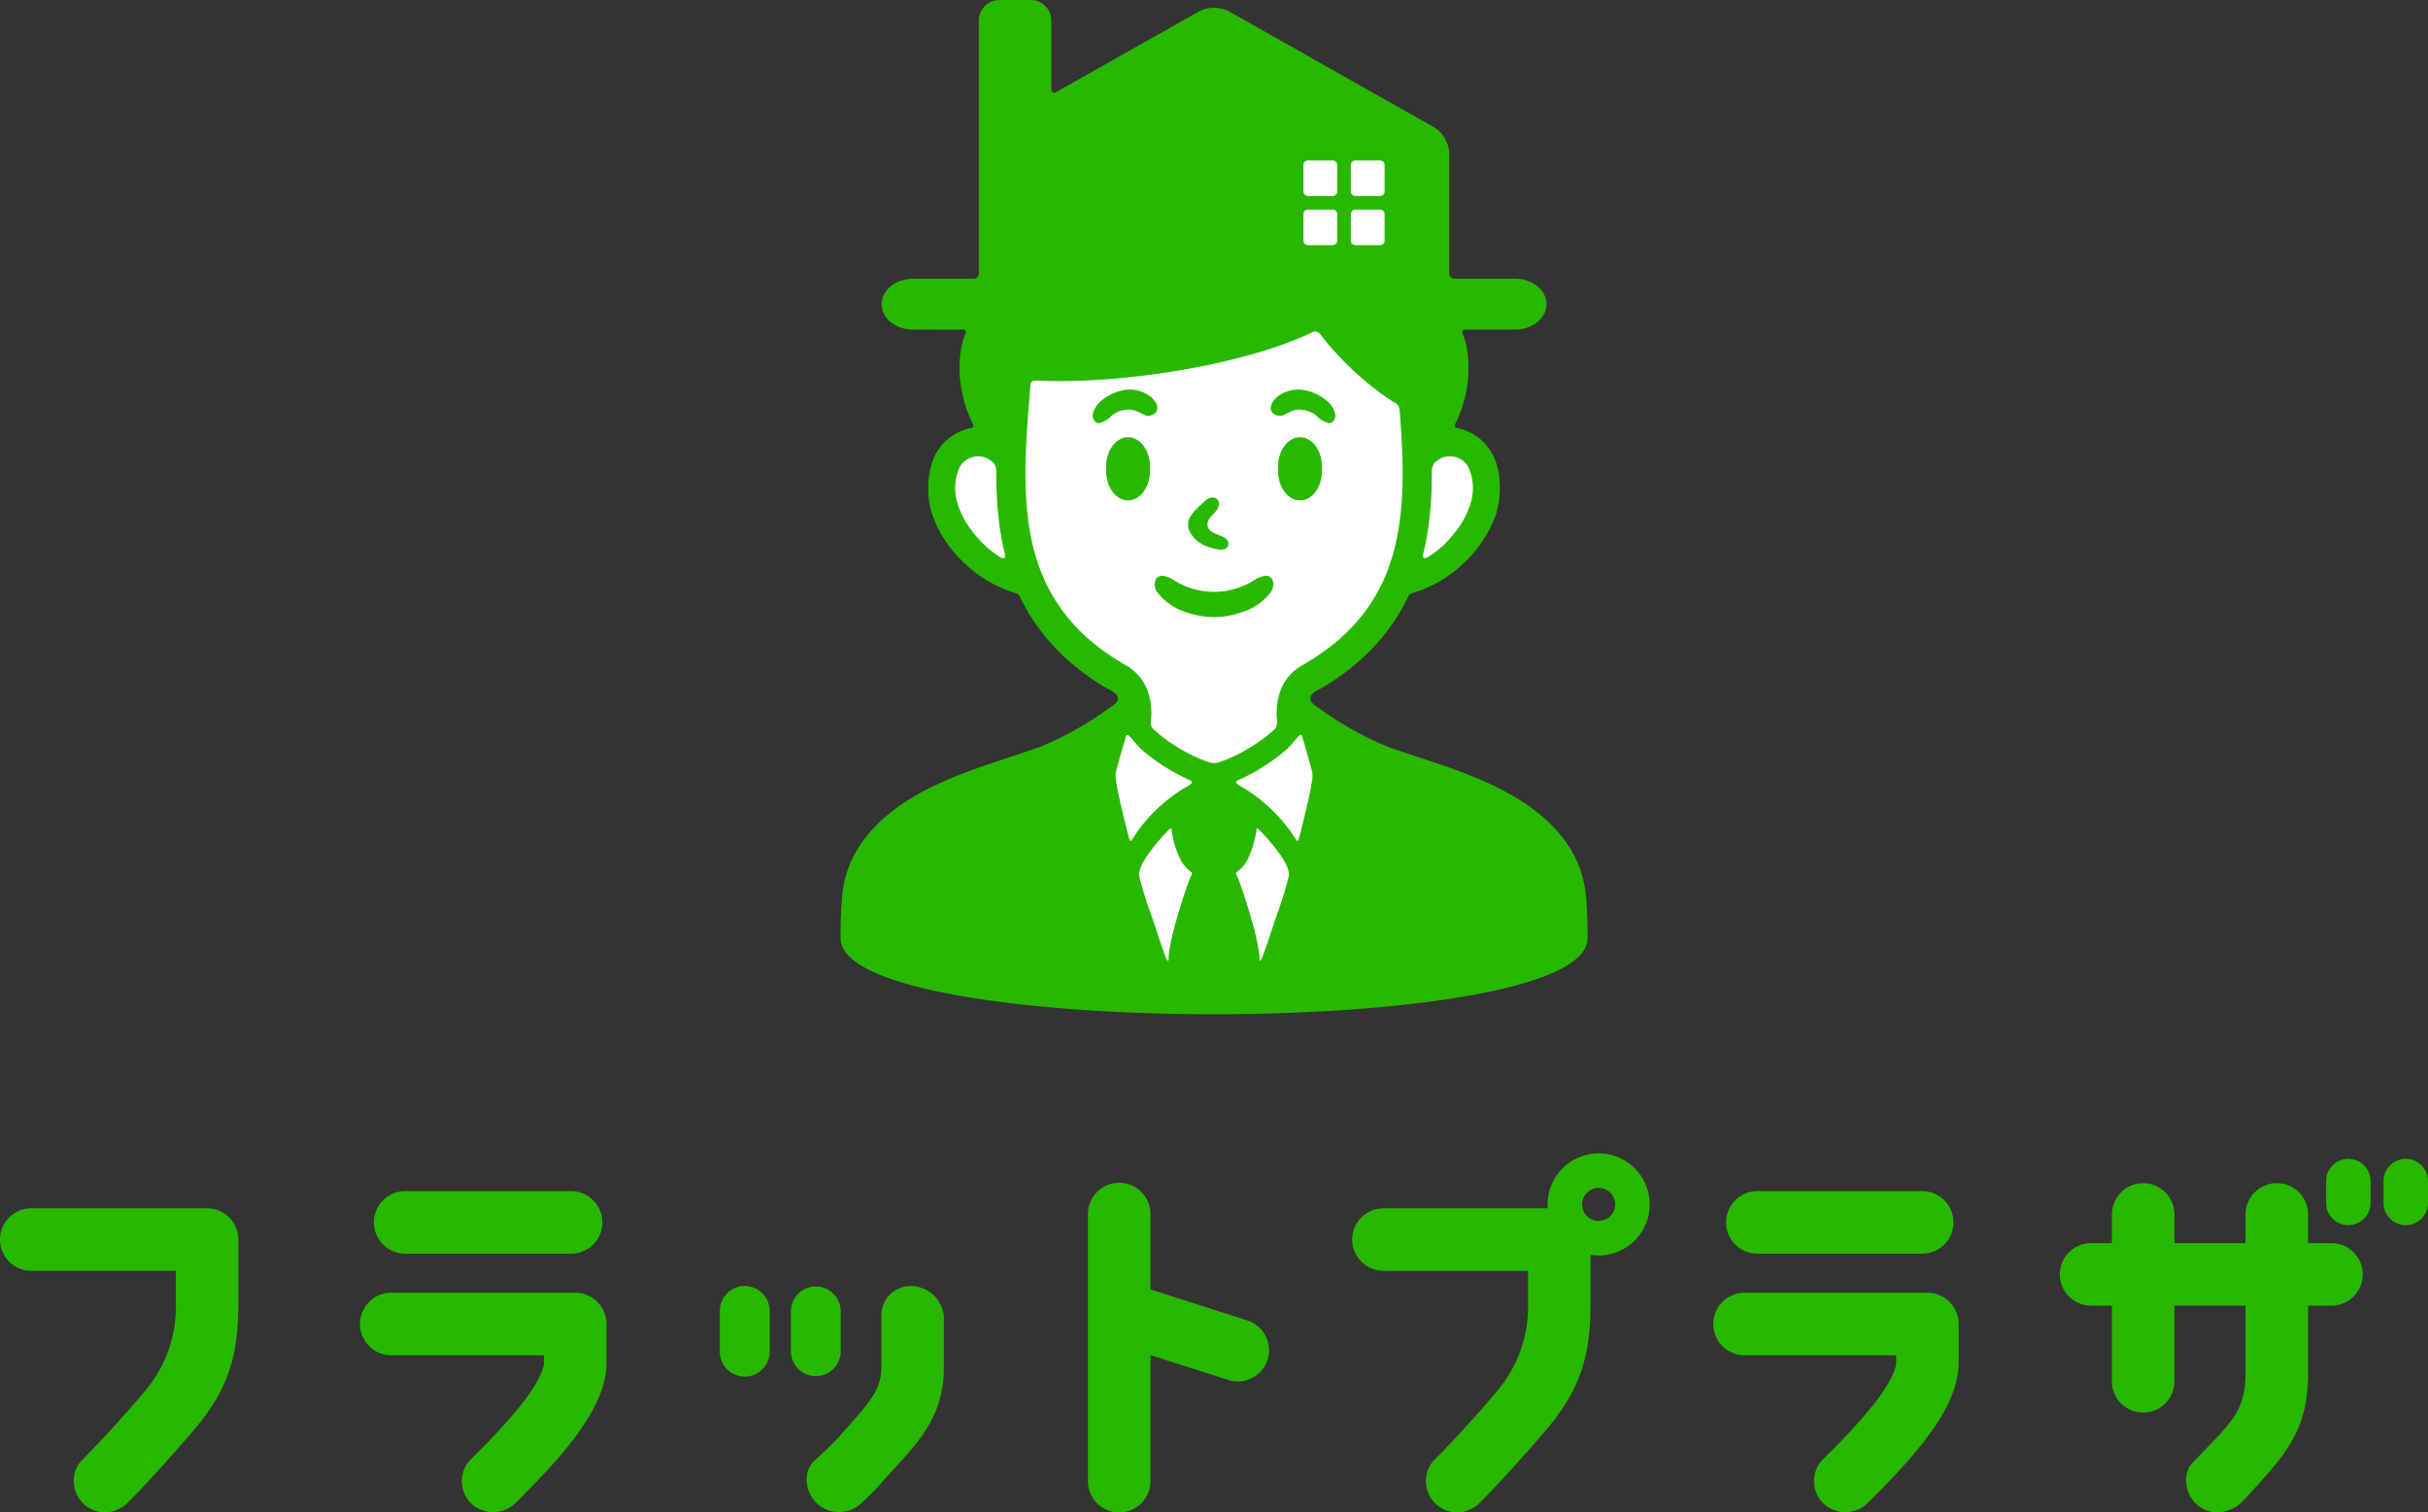
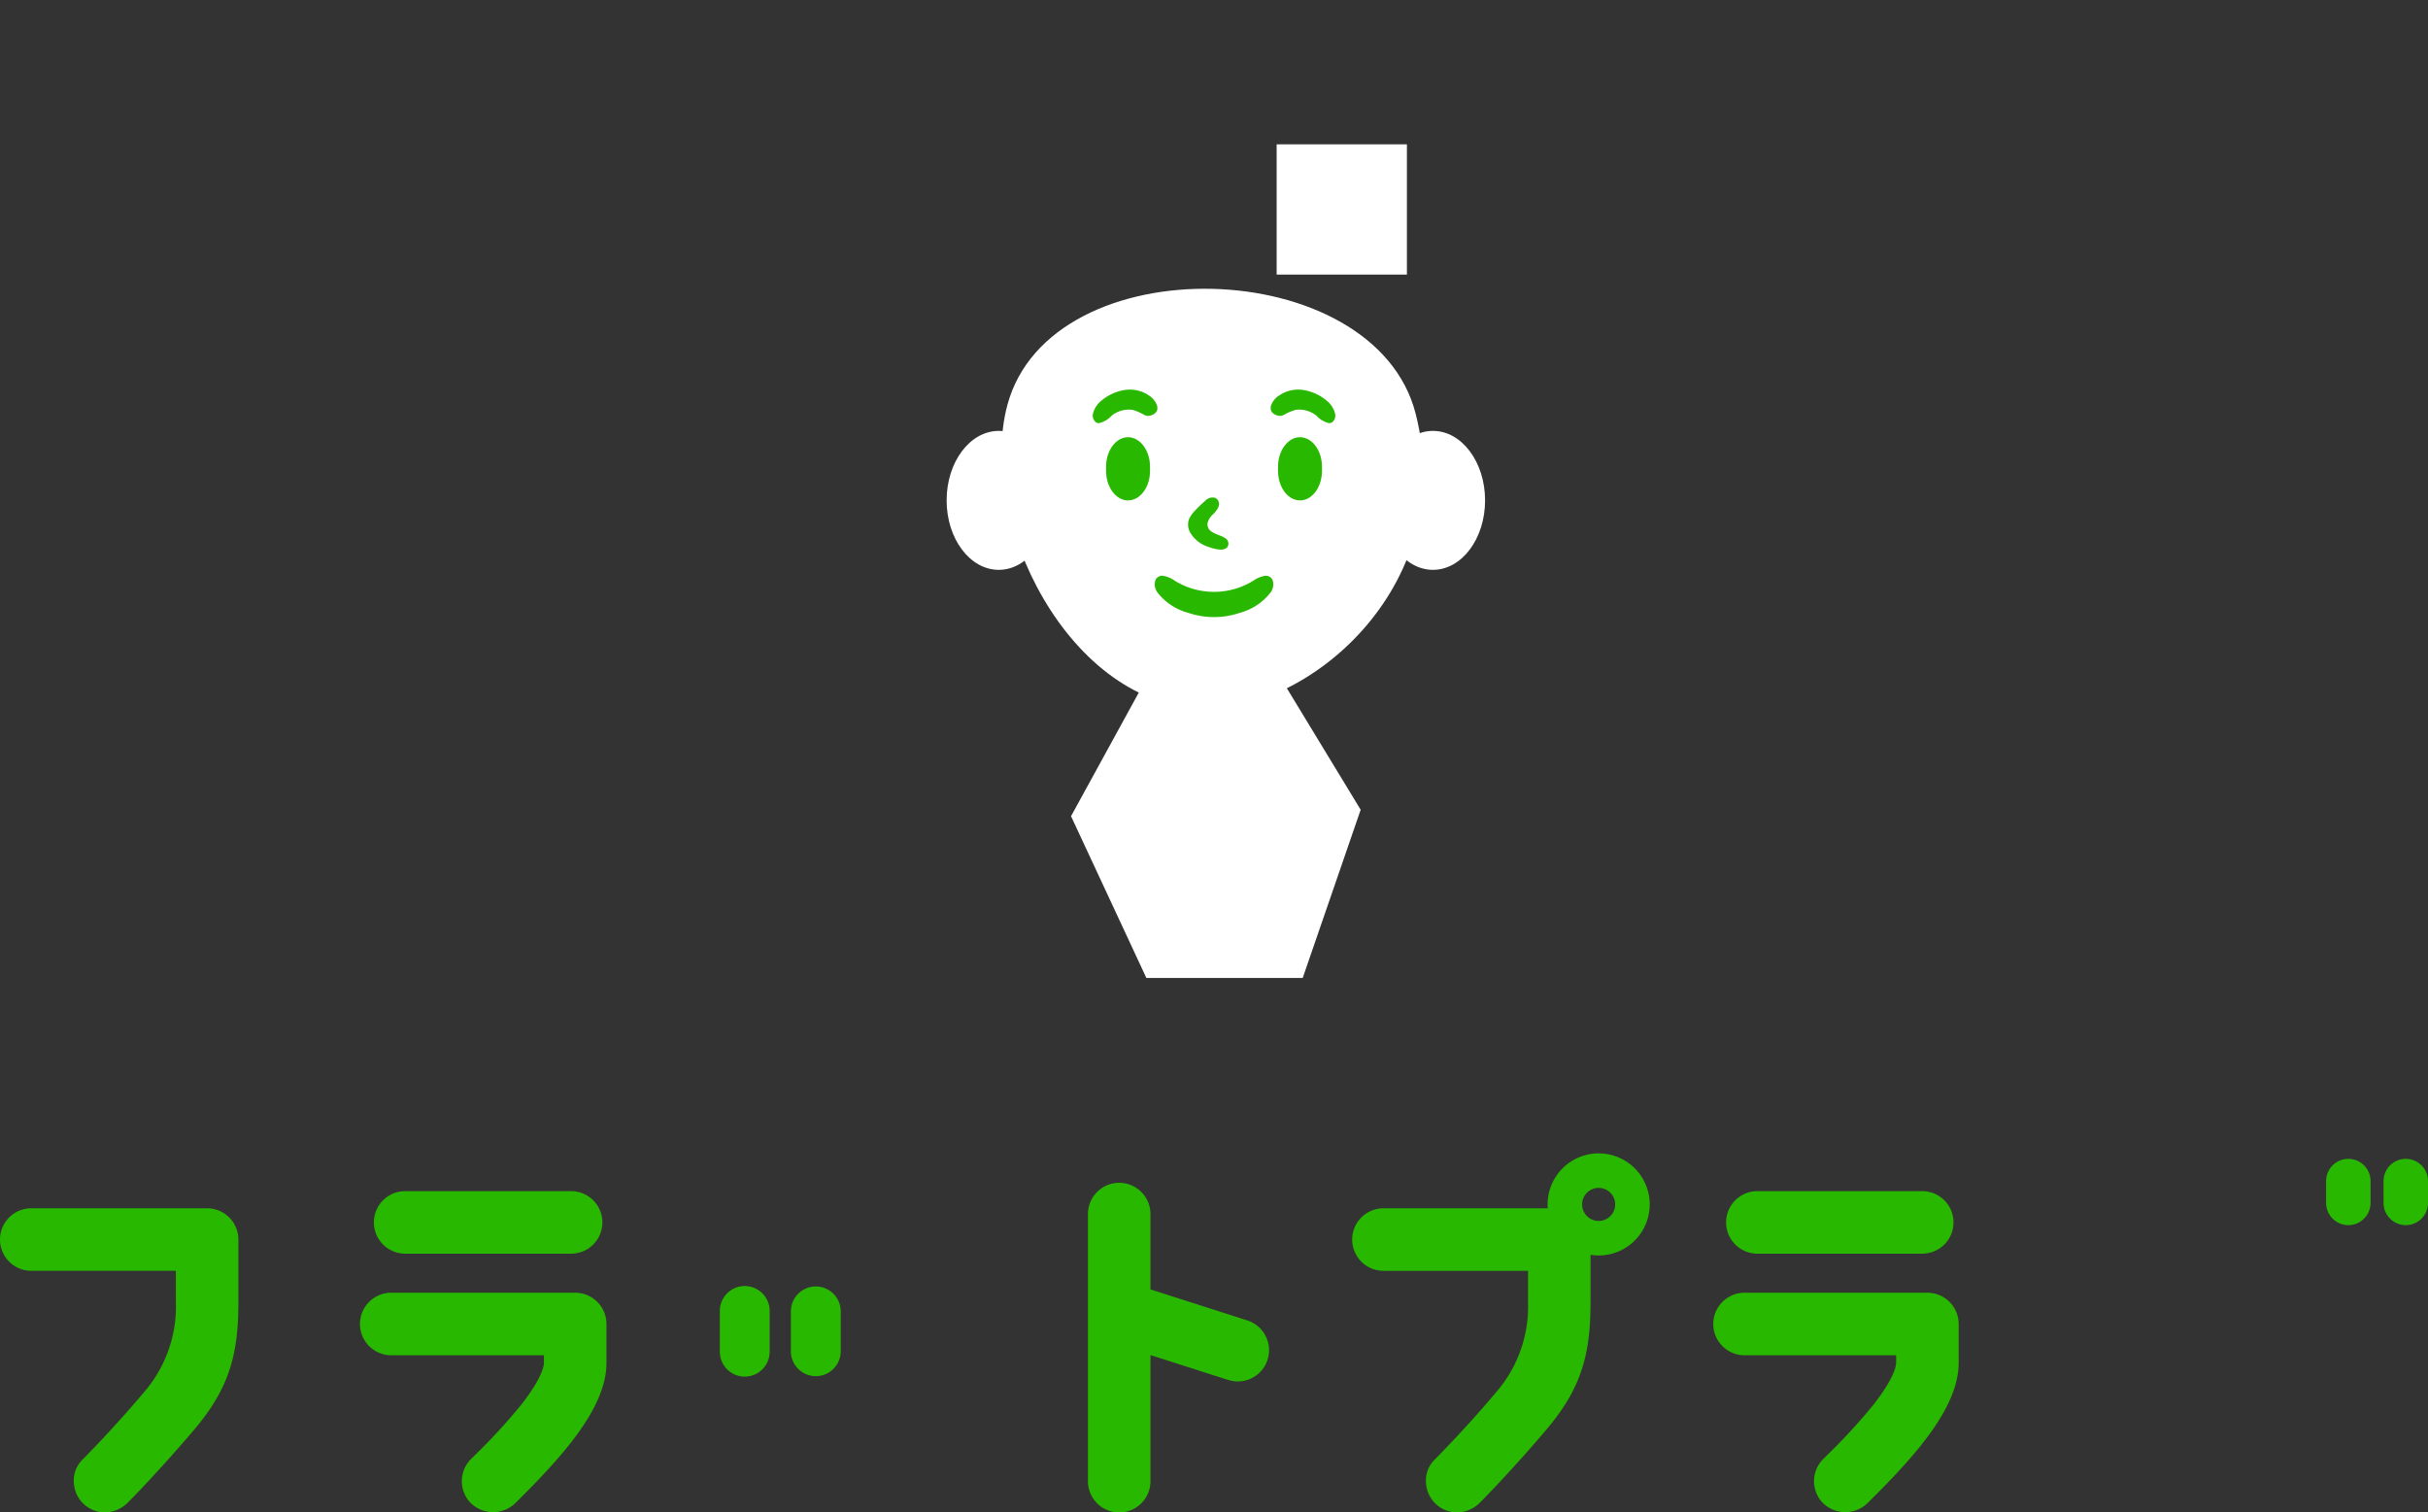
<svg xmlns="http://www.w3.org/2000/svg" viewBox="0 0 279.573 174.169">
  <rect x="0" y="0" width="279.573" height="174.169" fill="#333333" stroke="none" />
  <defs>
    <style>.cls-1{fill:#fff;}.cls-2{fill:#29b800;}</style>
  </defs>
  <g id="レイヤー_2" data-name="レイヤー 2">
    <rect class="cls-1" x="147" y="16.621" width="15" height="15" />
    <path class="cls-1" d="M163,48c5,19.5-11.85,34-24,34-16,0-26.513-22.003-23-35C121,28.5,158.268,29.543,163,48Z" transform="translate(0 -0.379)" />
    <ellipse class="cls-1" cx="115" cy="57.621" rx="6" ry="8" />
    <ellipse class="cls-1" cx="165" cy="57.621" rx="6" ry="8" />
    <polygon class="cls-1" points="150 112.621 132 112.621 123.325 93.992 131.34 79.365 148.016 78.994 156.675 93.249 150 112.621" />
  </g>
  <g id="レイヤー_1" data-name="レイヤー 1">
    <path class="cls-2" d="M202.293,144.747h19.103a3.6,3.6,0,0,0,0-7.199H202.293a3.6,3.6,0,0,0,0,7.199h0Z" transform="translate(0 -0.379)" />
-     <path class="cls-2" d="M268.454,143.534h-2.688v-3.295a3.6,3.6,0,0,0-7.2-.018v3.314H250.378v-3.295a3.6,3.6,0,0,0-7.2-.018v3.314h-2.392a3.599,3.599,0,1,0-.015,7.199h2.406V159.449a3.6,3.6,0,0,0,7.2,0v-8.716h8.189v7.625c0,4.735-1.706,5.839-6.184,10.553a3.067,3.067,0,0,0-.571,2.695,3.601,3.601,0,0,0,3.536,2.942,4.492,4.492,0,0,0,3.15-1.562c4.821-5.255,7.27-7.846,7.27-14.628v-7.625h2.688a3.599,3.599,0,1,0,0-7.199Z" transform="translate(0 -0.379)" />
    <path class="cls-2" d="M221.932,149.247H200.816a3.6,3.6,0,0,0,0,7.199h17.515v.883c0,.247-.126,1.642-2.618,4.82a68.073,68.073,0,0,1-5.396,5.869l-.387.385a3.604,3.604,0,0,0,0,5.09,3.687,3.687,0,0,0,5.091,0l.363-.362c4.909-4.897,10.147-10.561,10.147-15.803v-4.483A3.604,3.604,0,0,0,221.932,149.247Z" transform="translate(0 -0.379)" />
    <path class="cls-2" d="M85.754,148.473a2.871,2.871,0,0,0-2.868,2.868v4.696a2.868,2.868,0,0,0,5.736.001V151.341A2.871,2.871,0,0,0,85.754,148.473Z" transform="translate(0 -0.379)" />
    <path class="cls-2" d="M96.805,156.037v-4.696a2.869,2.869,0,0,0-5.737,0v4.696a2.869,2.869,0,0,0,5.737,0Z" transform="translate(0 -0.379)" />
-     <path class="cls-2" d="M104.814,148.472a3.383,3.383,0,0,0-3.336,3.429h0q.001.085.007.171v5.794c0,2.688-1.562,4.205-4.679,7.757-.653.745-1.697,1.739-3.01,2.956-1.455,1.349-1.081,3.794.437,5.072a3.603,3.603,0,0,0,2.315.845,3.678,3.678,0,0,0,2.825-1.219,24.349,24.349,0,0,0,2.167-2.188l.09-.103c3.352-3.818,7.054-6.849,7.054-13.119v-5.794A3.846,3.846,0,0,0,104.814,148.472Z" transform="translate(0 -0.379)" />
    <path class="cls-2" d="M143.684,152.456l-11.213-3.589v-8.681a3.599,3.599,0,1,0-7.199,0v30.763a3.599,3.599,0,1,0,7.199,0h0V156.425l9.018,2.887a3.6,3.6,0,0,0,2.195-6.856Z" transform="translate(0 -0.379)" />
    <path class="cls-2" d="M46.593,144.747H65.696a3.6,3.6,0,1,0,.01-7.199H46.593a3.6,3.6,0,0,0,0,7.199Z" transform="translate(0 -0.379)" />
    <path class="cls-2" d="M66.233,149.247H45.117a3.6,3.6,0,1,0-.015,7.199h17.53v.883c0,.247-.126,1.642-2.618,4.82a68.221,68.221,0,0,1-5.397,5.869l-.387.385a3.604,3.604,0,0,0,0,5.09,3.685,3.685,0,0,0,5.09,0l.364-.362c4.909-4.897,10.147-10.561,10.147-15.803v-4.483A3.603,3.603,0,0,0,66.233,149.247Z" transform="translate(0 -0.379)" />
    <path class="cls-2" d="M270.399,133.831a2.559,2.559,0,0,0-2.559,2.559h0v2.514a2.559,2.559,0,0,0,5.119,0v-2.514a2.559,2.559,0,0,0-2.559-2.559Z" transform="translate(0 -0.379)" />
    <path class="cls-2" d="M277.014,133.831a2.559,2.559,0,0,0-2.559,2.559h0v2.514a2.559,2.559,0,0,0,5.119,0v-2.514a2.559,2.559,0,0,0-2.559-2.559Z" transform="translate(0 -0.379)" />
    <path class="cls-2" d="M23.85,139.523H3.607a3.599,3.599,0,0,0-.015,7.199H20.251v3.577A15.065,15.065,0,0,1,16.847,160.386c-3.195,3.821-6.122,6.841-7.432,8.164a3.383,3.383,0,0,0-.909,2.608,3.599,3.599,0,0,0,3.591,3.39,3.833,3.833,0,0,0,2.692-1.208c1.321-1.325,4.428-4.618,7.58-8.337,4.089-4.823,5.08-8.748,5.08-14.705v-7.177A3.603,3.603,0,0,0,23.85,139.523Z" transform="translate(0 -0.379)" />
    <path class="cls-2" d="M184.076,133.199a5.885,5.885,0,0,0-5.878,5.878q0,.225.017.447H159.301a3.599,3.599,0,0,0-.005,7.199h16.649v3.577a15.065,15.065,0,0,1-3.404,10.087c-3.195,3.821-6.122,6.841-7.432,8.164a3.382,3.382,0,0,0-.909,2.608,3.599,3.599,0,0,0,3.591,3.39,3.834,3.834,0,0,0,2.692-1.208c1.321-1.325,4.428-4.618,7.58-8.337,4.089-4.823,5.079-8.748,5.079-14.704V144.88a5.878,5.878,0,1,0,.933-11.681Zm0,7.781a1.903,1.903,0,1,1,1.903-1.903v0A1.905,1.905,0,0,1,184.076,140.979Z" transform="translate(0 -0.379)" />
    <path class="cls-2" d="M145.484,66.724a3.275,3.275,0,0,0-1.171.528,8.618,8.618,0,0,1-9.047,0,3.275,3.275,0,0,0-1.171-.528.867.867,0,0,0-1.033.408,1.554,1.554,0,0,0,.244,1.511,6.668,6.668,0,0,0,3.524,2.311,9.234,9.234,0,0,0,5.917,0,6.668,6.668,0,0,0,3.524-2.311,1.554,1.554,0,0,0,.244-1.511A.867.867,0,0,0,145.484,66.724Z" transform="translate(0 -0.379)" />
    <path class="cls-2" d="M137.047,61.71a3.707,3.707,0,0,0,2.16,1.666,4.887,4.887,0,0,0,1.216.293c.376.023.864-.052.99-.469a.714.714,0,0,0-.202-.745c-.525-.435-1.27-.498-1.804-.927a.986.986,0,0,1-.356-.95,2.038,2.038,0,0,1,.654-.997c.318-.332.732-.81.651-1.307a.755.755,0,0,0-.498-.583,1.166,1.166,0,0,0-1.094.374,13.041,13.041,0,0,0-1.01.958,4.315,4.315,0,0,0-.761.958,1.792,1.792,0,0,0-.022,1.571Q137.006,61.633,137.047,61.71Z" transform="translate(0 -0.379)" />
    <path class="cls-2" d="M133.231,47.643a1.022,1.022,0,0,0-.059-.702,2.23,2.23,0,0,0-.903-1.033q-.132-.092-.271-.174a3.934,3.934,0,0,0-2.64-.42,5.519,5.519,0,0,0-2.564,1.227,2.755,2.755,0,0,0-.961,1.554c-.083.465.257,1.034.706,1.012a2.774,2.774,0,0,0,1.45-.852,3.2,3.2,0,0,1,1.918-.706,3.103,3.103,0,0,1,.475.023,5.771,5.771,0,0,1,1.33.563,1.536,1.536,0,0,0,.306.122,1.183,1.183,0,0,0,.637-.09A.967.967,0,0,0,133.231,47.643Z" transform="translate(0 -0.379)" />
    <path class="cls-2" d="M146.927,48.168a1.183,1.183,0,0,0,.637.09,1.531,1.531,0,0,0,.306-.122,5.774,5.774,0,0,1,1.33-.563,3.105,3.105,0,0,1,.475-.023,3.2,3.2,0,0,1,1.918.706,2.774,2.774,0,0,0,1.45.852c.448.023.788-.547.706-1.012a2.755,2.755,0,0,0-.961-1.554,5.518,5.518,0,0,0-2.564-1.227,3.934,3.934,0,0,0-2.64.42c-.093.054-.183.112-.271.174a2.23,2.23,0,0,0-.903,1.033,1.024,1.024,0,0,0-.059.702A.968.968,0,0,0,146.927,48.168Z" transform="translate(0 -0.379)" />
-     <path class="cls-2" d="M182.59,103.367c-.015-.14-.031-.281-.05-.423-.637-4.873-4.101-8.428-8.179-10.83-4.524-2.664-9.613-3.983-14.521-5.724a37.417,37.417,0,0,1-7.838-4.375c-.591-.412-1.139-.714-1.139-1.185,0-.594.654-.848,1.348-1.24.583-.328,1.145-.694,1.695-1.073q.359-.247.711-.505.347-.254.685-.519.334-.261.66-.533.322-.269.636-.548.31-.276.611-.562.298-.283.587-.577.286-.291.562-.592.274-.299.538-.607.262-.306.514-.622.251-.314.49-.637.239-.322.467-.653.227-.33.443-.669.216-.339.42-.685c.136-.231.359-.633.487-.869.129-.237.24-.465.361-.706.06-.121.061-.12.12-.242l.021-.037a.331.331,0,0,1,.023-.034.515.515,0,0,1,.204-.166.762.762,0,0,1,.095-.034l.102-.032q.102-.032.204-.066.102-.034.203-.07c.059-.021.119-.042.178-.064a14.678,14.678,0,0,0,5.392-3.335,14.26,14.26,0,0,0,3.614-5.482,10.558,10.558,0,0,0,.376-4.55,7.056,7.056,0,0,0-.971-2.798,6.269,6.269,0,0,0-.864-1.073,5.973,5.973,0,0,0-1.017-.802,6.266,6.266,0,0,0-1.244-.586,7.219,7.219,0,0,0-.718-.194c-.04-.009-.08-.018-.119-.029a.217.217,0,0,1-.06-.028.213.213,0,0,1-.071-.077.286.286,0,0,1-.023-.18.941.941,0,0,1,.063-.193l.008-.021.016-.041c.009-.023.022-.042.032-.064q.035-.072.069-.145.068-.146.134-.293.065-.147.127-.295.062-.148.12-.297.058-.149.114-.3.055-.15.107-.302.052-.151.1-.304.048-.152.093-.305.045-.153.087-.307.041-.154.08-.309.038-.155.073-.31.035-.155.066-.311.031-.156.059-.312.028-.156.052-.314.024-.157.045-.314.021-.157.038-.315.017-.158.031-.316.014-.158.024-.316.01-.158.017-.317.007-.158.01-.317.003-.158.003-.317t-.005-.317q-.004-.158-.012-.317-.008-.158-.019-.317-.011-.158-.026-.316-.015-.158-.034-.316-.008-.068-.017-.136a8.257,8.257,0,0,0-.506-2.054c-.066-.163-.169-.324-.054-.493a.267.267,0,0,1,.213-.119h5.828c1.986,0,3.612-1.318,3.612-2.929s-1.625-2.929-3.612-2.929h-6.913a.782.782,0,0,1-.484-.161.542.542,0,0,1-.131-.157.684.684,0,0,1-.058-.345v-13.828a3.72,3.72,0,0,0-1.706-2.924L141.496,1.678a3.855,3.855,0,0,0-3.411,0l-.193.109-.546.309q-.424.24-.848.479l-1.099.621-1.299.734q-.724.409-1.449.819-.774.437-1.548.875-.798.451-1.597.902-.797.45-1.595.901-.771.435-1.542.871-.719.406-1.439.812-.642.362-1.285.725-.54.304-1.08.609-.412.232-.825.464c-.17.096-.45.252-.598.039a.458.458,0,0,1-.065-.228c-.003-.04-.012-.078-.015-.118-.004-.047-.004-.093-.005-.14V2.746A2.373,2.373,0,0,0,118.691.379h-3.615A2.373,2.373,0,0,0,112.71,2.746V17.986l-.001,13.947a.61.61,0,0,1-.669.545h0l-.004-0h-6.913c-1.986,0-3.612,1.318-3.612,2.929s1.625,2.929,3.612,2.929l5.82.004a.271.271,0,0,1,.251.168.339.339,0,0,1-.006.253c-.019.042-.023.054-.04.096a8.154,8.154,0,0,0-.544,2.145q-.05.388-.077.778-.028.392-.033.784-.005.393.011.785t.055.783q.038.391.098.78.06.389.141.775.081.386.183.767.102.382.225.758.123.377.266.746.144.371.307.733.058.129.119.257l.033.069c.009.019.017.039.028.057.003.006.025.052.027.059.081.193.137.31.035.434a.485.485,0,0,1-.277.112,5.941,5.941,0,0,0-4.332,3.704,10.07,10.07,0,0,0-.104,6.162,14.031,14.031,0,0,0,3.628,5.584,14.642,14.642,0,0,0,5.353,3.337q.089.033.178.064.101.036.203.07c.068.023.144.051.212.072.034.011.067.022.101.032.032.01.055.018.087.027a.496.496,0,0,1,.254.171.43.43,0,0,1,.028.037l.021.037c.062.125.074.149.135.27.12.241.237.478.366.715.128.236.34.619.477.85q.204.346.42.685.216.338.443.669.228.331.467.653.24.323.49.637.251.315.514.622.264.308.538.607.276.301.562.592.288.293.587.577.301.286.611.562.313.279.636.548.326.272.66.533.339.265.685.519.351.258.711.505c.55.379,1.113.745,1.695,1.073.694.391,1.348.646,1.348,1.24,0,.472-.548.773-1.139,1.185a37.417,37.417,0,0,1-7.838,4.375c-4.908,1.742-9.997,3.06-14.521,5.724-4.077,2.401-7.542,5.957-8.179,10.83-.019.142-.035.282-.05.423a47.197,47.197,0,0,0-.202,5.038c0,6.025,22.292,8.769,43.003,8.769s43.003-2.744,43.003-8.769A47.191,47.191,0,0,0,182.59,103.367Zm-18.671-39.38q.094-.391.177-.784.167-.791.293-1.589.127-.805.217-1.616.091-.819.148-1.641.058-.831.085-1.664.028-.842.03-1.684 0-.212-0-.424a1.432,1.432,0,0,1,.126-.59,1.393,1.393,0,0,1,.069-.134c.013-.022.027-.044.041-.065a.52.52,0,0,1,.034-.053,2.028,2.028,0,0,1,.209-.204,2.962,2.962,0,0,1,.483-.332c.03-.017.06-.033.091-.049.054-.028.11-.054.166-.078a2.476,2.476,0,0,1,2.946,1,5.837,5.837,0,0,1,.231,4.455,9.156,9.156,0,0,1-1.369,2.671c-.243.332-.497.657-.763.971a12.993,12.993,0,0,1-1.018,1.078,11.795,11.795,0,0,1-1.372,1.064,1.486,1.486,0,0,1-.677.335.2.2,0,0,1-.153-.056.24.24,0,0,1-.066-.155c-.002-.016-.002-.032-.002-.048A1.71,1.71,0,0,1,163.919,63.987Zm-48.182.457a.24.24,0,0,1-.066.155.2.2,0,0,1-.153.056,1.486,1.486,0,0,1-.677-.335,11.784,11.784,0,0,1-1.372-1.064,12.973,12.973,0,0,1-1.018-1.078c-.266-.314-.52-.639-.763-.971a9.152,9.152,0,0,1-1.369-2.671,5.837,5.837,0,0,1,.231-4.455,2.476,2.476,0,0,1,2.946-1q.085.036.166.078.046.024.091.049a2.953,2.953,0,0,1,.483.332,2.021,2.021,0,0,1,.209.204.491.491,0,0,1,.034.053c.014.021.028.043.041.065a1.404,1.404,0,0,1,.069.134,1.43,1.43,0,0,1,.126.59q-.001.212-0.0.424.003.842.03,1.684.028.833.085,1.664.057.822.147,1.641.09.81.217,1.616.126.798.293,1.589.083.393.177.784a1.707,1.707,0,0,1,.075.409c0,.016-.001.032-.002.048Zm39.805-45.067a.516.516,0,0,1,.515-.515h2.86a.516.516,0,0,1,.515.515v3.061a.516.516,0,0,1-.515.515h-2.86a.516.516,0,0,1-.515-.515Zm0,5.656a.516.516,0,0,1,.515-.515h2.86a.516.516,0,0,1,.515.515v3.061a.516.516,0,0,1-.515.515h-2.86a.516.516,0,0,1-.515-.515Zm-5.456-5.656a.516.516,0,0,1,.515-.515h2.86a.516.516,0,0,1,.515.515v3.061a.516.516,0,0,1-.515.515h-2.86a.516.516,0,0,1-.515-.515Zm0,5.656a.516.516,0,0,1,.515-.515h2.86a.516.516,0,0,1,.515.515v3.061a.516.516,0,0,1-.515.515h-2.86a.516.516,0,0,1-.515-.515Zm-19.894,72.171c-.097,0-.144-.109-.271-.613-.202-.802-1.247-4.906-1.392-6.169a3.409,3.409,0,0,1-.054-1.066c.119-.58,1.06-3.801,1.108-3.969.078-.272.116-.379.211-.379a.178.178,0,0,1,.153.059c.089.085.185.188.286.3.243.269.857,1,1.199,1.319A22.729,22.729,0,0,0,137.038,90.238c.267.107.232.284.111.398a3.789,3.789,0,0,1-.437.295,18.331,18.331,0,0,0-6.228,5.921c-.116.177-.202.353-.292.353Zm6.967,4.001c-.422.866-2.6,7.326-2.6,9.572,0,.141-.003.242-.05.242-.047,0-.099.003-.201-.222s-.351-.903-.495-1.319-1.008-3.016-1.201-3.581a44.264,44.264,0,0,1-1.44-4.641c-.126-.855.781-2.15,1.066-2.546a22.491,22.491,0,0,1,2.368-2.787c.112-.103.271-.242.283-.065a11.245,11.245,0,0,0,.87,3.151,4.147,4.147,0,0,0,1.319,1.732c.126.106.176.149.174.2A1.082,1.082,0,0,1,137.159,101.206Zm4.671-13.621q-.133.06-.267.118-.13.056-.261.109c-.193.078-.388.15-.584.22-.123.044-.247.09-.372.128a2.079,2.079,0,0,1-.389.084,1.555,1.555,0,0,1-.315.002,3.393,3.393,0,0,1-.876-.245c-.265-.093-.527-.203-.786-.313a17.451,17.451,0,0,1-2.061-1.059,18.462,18.462,0,0,1-1.811-1.199c-.328-.248-.609-.478-.922-.745-.107-.095-.257-.227-.339-.305a.932.932,0,0,1-.31-.486,2.199,2.199,0,0,1,.001-.551c.015-.188.03-.375.035-.564q.003-.099.003-.198.001-.098-.001-.196-.002-.097-.005-.193-.004-.096-.009-.191-.006-.094-.013-.189-.008-.093-.017-.186-.01-.092-.021-.184-.012-.091-.026-.181-.014-.09-.03-.179-.016-.088-.034-.176-.018-.087-.038-.174-.02-.086-.042-.171-.022-.084-.046-.168-.024-.083-.05-.166-.026-.082-.054-.163-.028-.081-.058-.16-.03-.079-.062-.158-.032-.078-.066-.155-.034-.077-.07-.152-.036-.075-.074-.149-.038-.074-.078-.146-.04-.072-.082-.144-.042-.071-.086-.141-.044-.069-.09-.138-.046-.068-.094-.135-.048-.067-.098-.132-.05-.065-.102-.129-.052-.064-.106-.126-.054-.062-.11-.123-.056-.061-.114-.119-.058-.059-.118-.116-.06-.058-.122-.113-.062-.056-.126-.11-.064-.054-.13-.107-.066-.053-.134-.104-.068-.051-.137-.1-.07-.049-.141-.097-.072-.048-.145-.094-.074-.046-.149-.09l-.059-.034c-12.026-6.878-12.182-17.553-11.19-29.774.037-.458.083-.923.107-1.389.012-.24.049-.479.063-.719.007-.12.015-.239.026-.359a.632.632,0,0,1,.067-.289.514.514,0,0,1,.278-.231,1.782,1.782,0,0,1,.652-.02q.124.006.248.011.125.005.25.01.126.004.253.008.127.004.255.007.128.003.257.006.129.003.259.005.13.002.261.004.131.001.263.002.132.001.264.001.133 0.0.266,0,.134-0.0.268-.001.135-.001.27-.002.136-.002.271-.004.136-.002.273-.005.137-.003.275-.006.138-.003.276-.007.139-.004.278-.008.14-.004.279-.009.14-.005.281-.01.141-.006.282-.012.142-.006.283-.013.142-.007.285-.014.143-.007.286-.015.143-.008.287-.016.144-.008.288-.017.145-.009.289-.018.145-.009.29-.019.145-.01.291-.021.146-.011.292-.022.147-.011.293-.023.147-.012.294-.024.147-.012.295-.025.148-.013.296-.026.148-.013.296-.027.149-.014.297-.028.149-.014.298-.029.149-.015.298-.03.149-.015.299-.031.15-.016.299-.032.15-.016.3-.033.15-.017.3-.035.15-.018.301-.036.15-.018.301-.037.151-.019.301-.038.151-.019.301-.039.151-.02.302-.04.151-.02.302-.041.151-.021.302-.042.151-.021.302-.043.151-.022.302-.044t.302-.045q.151-.023.302-.046.151-.023.302-.047.151-.024.301-.048t.301-.049q.151-.025.301-.05t.301-.051q.15-.026.3-.052.15-.026.3-.053.15-.027.3-.054.15-.027.299-.055.149-.028.298-.056.149-.028.298-.056.149-.028.297-.057.148-.029.297-.058.148-.029.296-.059.148-.03.295-.06.147-.03.294-.061.147-.031.293-.062.146-.031.293-.063.146-.032.292-.064.145-.032.291-.065.145-.033.29-.066.144-.033.289-.067.144-.034.287-.068.143-.034.286-.068.143-.034.285-.069.142-.035.284-.07.141-.035.282-.071.141-.036.281-.072.14-.036.28-.073.139-.037.278-.074.139-.037.277-.075.138-.037.275-.075.137-.038.274-.076.136-.038.272-.077.135-.039.27-.078.135-.039.269-.079.134-.04.267-.08.133-.04.265-.081.132-.04.263-.081.131-.041.262-.082.13-.041.26-.083.129-.042.258-.084.128-.042.256-.085.127-.042.254-.086.126-.043.251-.086.125-.043.249-.087.124-.044.247-.088.123-.044.245-.089.121-.044.243-.09.12-.045.24-.09.119-.045.238-.091.118-.046.235-.092.117-.046.233-.093.115-.046.23-.093.114-.047.228-.094.113-.047.225-.095.111-.047.223-.096.11-.048.22-.096.109-.048.217-.097.107-.049.214-.098.106-.049.212-.099l.135-.064a.557.557,0,0,1,.1-.044.176.176,0,0,0,.036-.013c.031-.015.063-.03.095-.042a.55.55,0,0,1,.451.045,1.163,1.163,0,0,1,.349.301c.027.033.051.069.075.104.025.034.052.066.078.099l.035.046.036.046.036.046.036.046.036.046.037.046.037.046.037.046.037.046.037.047.038.047.038.047.038.047.038.047.038.047.039.047.039.047.039.047.039.047.039.047.04.047.04.047.04.047.04.047.04.047.04.047.041.047.041.047.041.047.041.047.041.047.042.047.042.047.042.047.042.047.042.047.042.047.042.047.043.047.043.047.043.047.043.047.043.047.043.047.044.047.044.047.044.047.044.047.044.047.044.047.044.047.044.047.044.047.045.047.045.046.045.046.045.046.045.046.045.046.045.046.046.046.046.046.046.046.046.046.046.046.046.046.046.046.046.046.046.046.046.046.047.046.047.046.047.045.047.045.047.045.047.045.047.045.047.045.047.045.047.045.047.045.047.045.047.045.048.045.048.044.048.044.048.044.048.044.048.044.048.044.048.044.048.044.048.044.048.044.048.044.048.043.048.043.048.043.048.043.048.043.048.043.048.043.049.043.049.042.049.042.049.042.049.042.049.042.049.042.049.042.049.042.049.041.049.041.049.041.049.041.049.041.049.041.049.041.049.04.049.04.049.04.049.04.049.04.049.04.049.039.049.039.049.039.049.039.049.039.049.039.049.038.049.038.049.038.049.038.049.038.049.038.048.037.048.037.048.037.048.037.048.037.048.037.048.036.048.036.048.036.048.036.048.036.048.035.048.035.048.035.048.035.048.035.048.034.048.034.048.034.048.034.047.033.047.033.047.033.047.033.047.033.047.032.047.032.047.032.047.032.047.032.047.031.047.031.046.031.046.031.046.03.046.03.046.03.046.03.046.029.046.029.046.029.046.029.045.028.045.028.045.028.045.028.045.027.045.027.045.027.045.027.044.026a.621.621,0,0,1,.098.07.948.948,0,0,1,.073.072.995.995,0,0,1,.122.164,1.595,1.595,0,0,1,.165.694q.01.13.02.26l.02.259.019.259q.01.129.019.259.009.129.018.258.009.129.018.257.009.128.017.257.008.128.017.256.008.128.016.256.008.128.015.255.008.127.015.255.007.127.014.254.007.127.014.254.007.127.013.253.006.126.012.253.006.126.011.252.006.126.011.252.005.126.01.251.005.125.009.25.004.125.008.25.004.125.007.249.003.124.006.249.003.124.005.248.003.124.004.248.002.123.004.247.002.123.002.246.001.123.002.246.001.123 0.0.245,0,.122-.001.244-.001.122-.002.244-.001.122-.003.243-.002.121-.004.243-.002.121-.005.242-.003.121-.006.241-.003.12-.007.241-.004.12-.009.24-.005.12-.01.239-.005.119-.011.239-.006.119-.012.238-.006.119-.014.237-.007.118-.015.237-.008.118-.016.236-.009.118-.018.235-.009.117-.019.235-.01.117-.021.234-.011.117-.022.233-.012.116-.024.233-.012.116-.025.232-.013.116-.027.231-.014.115-.028.23-.014.115-.03.23-.015.114-.031.229-.016.114-.033.228-.017.114-.035.227-.018.113-.036.227-.019.113-.038.226-.019.113-.04.225-.02.112-.041.224-.021.112-.043.224-.022.112-.045.223-.023.111-.047.222-.024.111-.048.221-.025.11-.05.221-.026.11-.052.22-.026.11-.054.219-.027.109-.056.218-.028.109-.058.217-.029.108-.06.217-.03.108-.062.216-.032.108-.064.215-.033.107-.066.214-.033.107-.068.213-.035.106-.07.212-.036.106-.072.212-.037.106-.074.211-.038.105-.077.21-.039.105-.079.209-.04.104-.081.208-.041.104-.083.207t-.085.206q-.043.103-.088.206t-.09.205q-.045.102-.092.204-.047.102-.095.203-.048.101-.097.202-.049.101-.099.201-.05.1-.102.2-.051.1-.104.199-.053.1-.107.198-.054.099-.109.197-.055.099-.111.197-.056.098-.114.196-.058.098-.117.195-.059.097-.119.194-.06.097-.122.193-.062.096-.124.192-.063.096-.127.191-.064.095-.13.19-.066.095-.132.189-.067.094-.135.188-.068.094-.138.187-.07.093-.141.186-.071.093-.143.185-.073.092-.146.184-.074.092-.149.183-.075.092-.152.182-.077.091-.155.181-.078.091-.158.18-.08.09-.161.179-.081.09-.163.178-.083.089-.166.177-.084.089-.169.176-.086.088-.172.175-.087.088-.175.174-.089.087-.179.173-.09.086-.182.172-.092.086-.185.171-.093.085-.188.17-.095.085-.191.169-.097.084-.194.168-.098.084-.197.167-.1.083-.201.166-.101.083-.204.164-.103.082-.207.163-.105.082-.21.162-.106.081-.214.161-.108.081-.217.16-.11.08-.22.159-.112.08-.224.158-.113.079-.227.157-.115.078-.231.156-.117.078-.234.155-.118.077-.238.153-.12.077-.241.152-.122.076-.245.151-.124.076-.248.15-.126.075-.252.149c-.085.05-.17.099-.259.15a5.858,5.858,0,0,0-1.107.815,5.442,5.442,0,0,0-.853,1.027,5.79,5.79,0,0,0-.589,1.222,6.913,6.913,0,0,0-.323,1.4,8.871,8.871,0,0,0-.053,1.564,1.885,1.885,0,0,1-.077,1.123.885.885,0,0,1-.055.076.334.334,0,0,1-.063.068.827.827,0,0,0-.096.091q-.098.095-.199.187-.104.095-.211.187-.11.095-.221.188-.115.095-.231.187-.119.095-.24.187-.123.094-.248.186-.127.093-.255.184-.13.092-.261.182-.132.091-.266.179-.135.089-.271.176-.137.087-.274.172-.138.085-.277.168-.139.083-.279.164-.139.08-.28.159-.139.078-.28.153-.139.075-.279.147-.138.071-.277.14-.137.068-.274.133-.134.064-.27.126Zm6.576,13.67a44.261,44.261,0,0,1-1.44,4.641c-.193.566-1.058,3.165-1.201,3.581s-.393,1.094-.495,1.319-.154.222-.201.222c-.047,0-.05-.101-.05-.242,0-2.246-2.178-8.706-2.6-9.572a1.082,1.082,0,0,1-.093-.266c-.003-.05.048-.093.174-.2a4.147,4.147,0,0,0,1.319-1.732,11.244,11.244,0,0,0,.87-3.151c.012-.176.171-.037.283.065a22.49,22.49,0,0,1,2.368,2.787c.285.395,1.191,1.691,1.066,2.546Zm2.644-10.833c-.145,1.263-1.19,5.367-1.392,6.169-.127.504-.174.613-.271.613-.09,0-.176-.176-.292-.353a18.331,18.331,0,0,0-6.228-5.921,3.789,3.789,0,0,1-.437-.295c-.121-.114-.156-.291.111-.398a22.729,22.729,0,0,0,5.607-3.551c.342-.319.956-1.05,1.199-1.319.101-.112.196-.215.286-.3a.178.178,0,0,1,.153-.059c.095,0,.133.107.211.379.048.169.989,3.389,1.108,3.969a3.409,3.409,0,0,1-.054,1.066Z" transform="translate(0 -0.379)" />
    <path class="cls-2" d="M129.89,50.727c-1.391,0-2.529,1.523-2.529,3.385v.508c0,1.862,1.138,3.385,2.529,3.385,1.391,0,2.529-1.523,2.529-3.385v-.508C132.419,52.251,131.281,50.727,129.89,50.727Z" transform="translate(0 -0.379)" />
    <path class="cls-2" d="M149.69,50.727c-1.391,0-2.529,1.523-2.529,3.385v.508c0,1.862,1.138,3.385,2.529,3.385,1.391,0,2.529-1.523,2.529-3.385v-.508C152.219,52.251,151.081,50.727,149.69,50.727Z" transform="translate(0 -0.379)" />
  </g>
</svg>